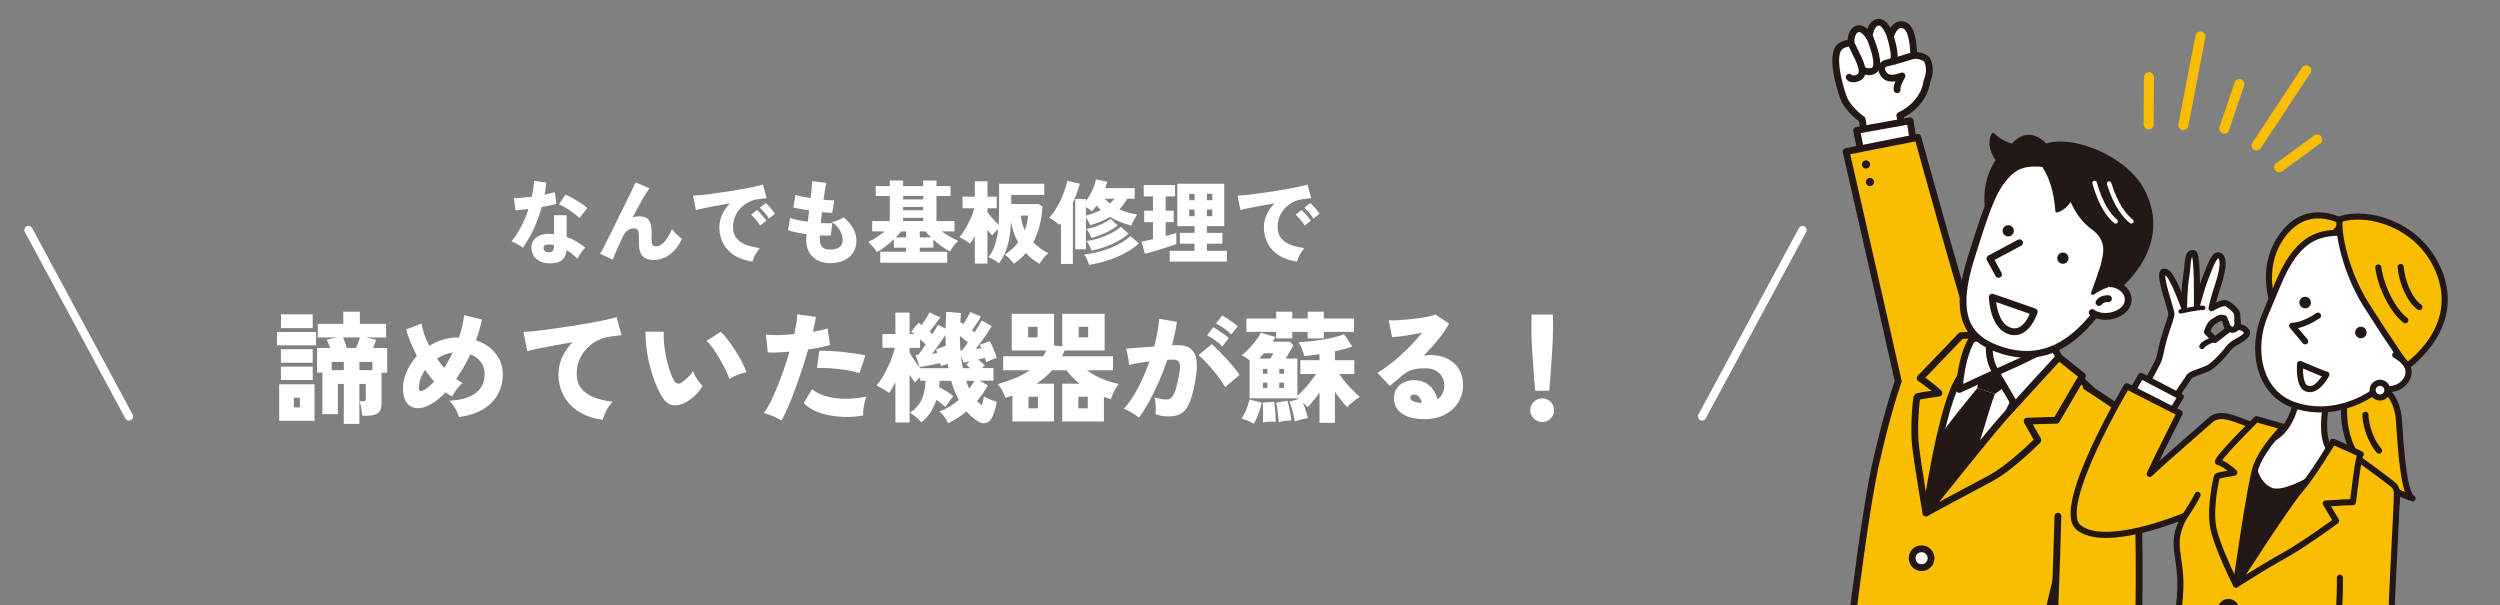
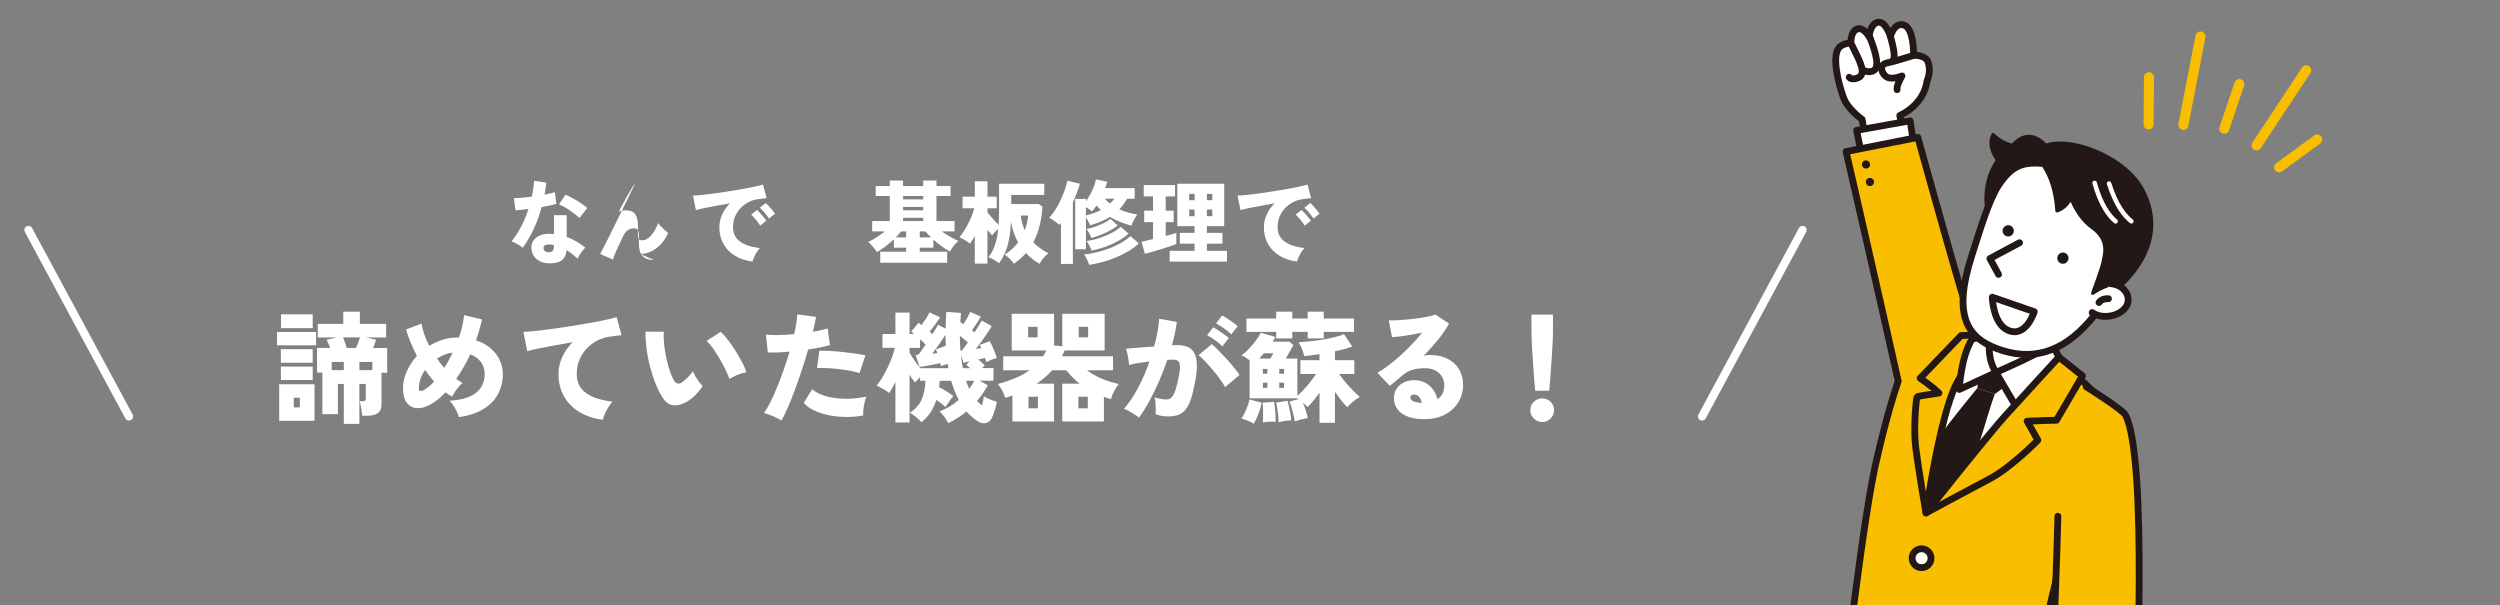
<svg xmlns="http://www.w3.org/2000/svg" id="_レイヤー_3" data-name="レイヤー 3" viewBox="0 0 909 220">
  <rect x="0" y="0" width="909" height="220" fill="#808080" stroke="none" />
  <defs>
    <style> .cls-1, .cls-2 { fill: #231815; } .cls-3, .cls-4, .cls-5, .cls-6, .cls-7 { fill: #fff; } .cls-3, .cls-5, .cls-6, .cls-8, .cls-9, .cls-2, .cls-7, .cls-10, .cls-11, .cls-12, .cls-13, .cls-14 { stroke-linecap: round; stroke-linejoin: round; } .cls-3, .cls-5, .cls-6, .cls-2, .cls-7, .cls-11, .cls-12, .cls-13, .cls-14 { stroke: #231815; } .cls-3, .cls-12, .cls-13 { stroke-width: 2.48px; } .cls-5 { stroke-width: 2.01px; } .cls-6, .cls-11, .cls-14 { stroke-width: 2.22px; } .cls-15, .cls-8, .cls-9, .cls-10, .cls-13, .cls-14 { fill: none; } .cls-8 { stroke-width: 3px; } .cls-8, .cls-9 { stroke: #fff; } .cls-9 { stroke-width: 1.65px; } .cls-2 { stroke-width: 1.24px; } .cls-7 { stroke-width: 1.61px; } .cls-10 { stroke: #f9be00; stroke-width: 3.65px; } .cls-11, .cls-12 { fill: #f9be00; } .cls-16 { clip-path: url(#clippath); } </style>
    <clipPath id="clippath">
-       <rect class="cls-15" x="734.12" y="69.42" width="193.67" height="229.84" transform="translate(71.28 -199.54) rotate(14.3)" />
-     </clipPath>
+       </clipPath>
  </defs>
  <g>
    <path class="cls-4" d="M100.72,125.56v-4.84h14.21v4.84h-14.21ZM101.51,153.01v-13.29h12.85v13.29h-12.85ZM102.13,131.89v-4.93h11.57v4.93h-11.57ZM102.13,138.18v-4.88h11.57v4.88h-11.57ZM102.17,119.31v-5.02h11.53v5.02h-11.53ZM106.83,148.13h2.2v-3.52h-2.2v3.52ZM125.01,154.11v-14.52h-2.16v11h-5.63v-15.14h-1.94v-8.93h4.75c-.18-.5-.37-1.02-.59-1.56-.22-.54-.45-1.02-.68-1.43l3.78-.84h-7v-4.93h9.28v-4.44h6.03v4.44h9.55v4.93h-7.44l3.78.84c-.12.38-.26.84-.44,1.36-.18.53-.38,1.07-.62,1.63h5.1v9.02h-2.07v11.57c0,1.44-.45,2.47-1.34,3.1-.89.63-2.18.95-3.85.95h-1.8c-.06-.7-.18-1.55-.35-2.55-.18-1-.38-1.91-.62-2.73h1.28c.32,0,.56-.07.73-.2.16-.13.24-.43.24-.9v-5.19h-2.33v14.52h-5.68ZM120.61,134.58h4.4v-2.99h-4.4v2.99ZM126.11,126.52h3.34c.23-.5.49-1.11.77-1.85.28-.73.49-1.39.64-1.98h-6.12c.23.56.48,1.2.73,1.94s.46,1.36.64,1.89ZM130.68,134.58h4.71v-2.99h-4.71v2.99Z" />
    <path class="cls-4" d="M166.89,151.69c-.15-.59-.4-1.25-.75-1.98-.35-.73-.76-1.46-1.23-2.18-.47-.72-.95-1.33-1.45-1.83,4.25-.23,7.44-1.18,9.57-2.84,2.13-1.66,3.19-3.95,3.19-6.89,0-1.64-.46-3.09-1.36-4.33-.91-1.25-2.2-2.18-3.87-2.79-.73,1.58-1.53,3.12-2.4,4.62s-1.77,2.93-2.71,4.31c.38.29.77.56,1.17.79.4.24.78.47,1.17.71-.73.53-1.45,1.28-2.16,2.24-.7.97-1.26,1.86-1.67,2.68-.41-.23-.81-.48-1.21-.73-.4-.25-.8-.52-1.21-.81-.82.88-1.67,1.69-2.55,2.42s-1.78,1.35-2.68,1.85c-1.79,1.06-3.46,1.55-5.02,1.47-1.55-.07-2.81-.7-3.76-1.89-.95-1.19-1.43-2.91-1.43-5.17s.46-4.28,1.39-6.34c.92-2.05,2.15-3.92,3.67-5.59-.88-1.7-1.66-3.37-2.33-5.02-.67-1.64-1.22-3.17-1.63-4.58l5.63-2.16c.18,1.17.51,2.46.99,3.85.48,1.39,1.09,2.81,1.83,4.25,1.52-.94,3.15-1.68,4.86-2.22,1.72-.54,3.47-.81,5.26-.81h.66c.5-1.41.91-2.8,1.23-4.18.32-1.38.54-2.7.66-3.96l6.51,1.58c-.53,2.43-1.26,4.96-2.2,7.57,2.08.68,3.85,1.64,5.3,2.88,1.45,1.25,2.56,2.67,3.32,4.27.76,1.6,1.14,3.29,1.14,5.08,0,2.73-.59,5.19-1.78,7.37-1.19,2.19-2.96,4-5.32,5.43s-5.3,2.4-8.82,2.9ZM153.96,141.92c1.2-.62,2.49-1.67,3.87-3.17-.56-.67-1.12-1.36-1.67-2.07-.56-.7-1.09-1.44-1.58-2.2-.7,1-1.26,2.07-1.67,3.21-.41,1.14-.62,2.32-.62,3.52,0,.5.15.81.46.92s.71.04,1.21-.22ZM161.57,133.79c1.08-1.79,2.1-3.65,3.04-5.59-1,.12-1.98.37-2.95.75-.97.38-1.89.87-2.77,1.45.41.59.84,1.17,1.3,1.74s.92,1.12,1.39,1.65Z" />
    <path class="cls-4" d="M219.21,152.62c-3.2-.38-6.01-1.3-8.45-2.75-2.43-1.45-4.33-3.37-5.68-5.74-1.35-2.38-2.02-5.1-2.02-8.18,0-2.05.45-4.07,1.34-6.05.89-1.98,2.16-3.81,3.81-5.48-2.26.38-4.47.77-6.62,1.17-2.16.4-4.09.77-5.81,1.12-1.72.35-3.07.68-4.07.97l-1.41-7c.94-.03,2.29-.13,4.05-.31,1.76-.18,3.75-.42,5.98-.73,2.23-.31,4.53-.64,6.91-1.01s4.68-.75,6.91-1.14c2.23-.4,4.22-.78,5.98-1.17,1.76-.38,3.12-.72,4.09-1.01l1.76,6.56c-.5.03-1.11.1-1.83.2-.72.1-1.52.21-2.4.33-1.5.18-2.96.62-4.4,1.34-1.44.72-2.74,1.67-3.89,2.86-1.16,1.19-2.08,2.57-2.75,4.14-.67,1.57-1.01,3.31-1.01,5.21,0,2.17.56,3.95,1.67,5.32,1.11,1.38,2.65,2.45,4.62,3.21,1.96.76,4.21,1.29,6.73,1.58-.53.56-1.05,1.25-1.56,2.07-.51.82-.95,1.63-1.3,2.44-.35.81-.57,1.49-.66,2.05Z" />
    <path class="cls-4" d="M249.35,146.28c-1.7.91-3.24,1.27-4.62,1.08-1.38-.19-2.57-1-3.56-2.44-.97-1.41-1.86-3.09-2.66-5.06-.81-1.96-1.5-4.06-2.09-6.29-.59-2.23-1.03-4.47-1.32-6.71s-.42-4.33-.4-6.27l6.64.04c-.09,1.35-.04,2.87.13,4.55.18,1.69.45,3.38.81,5.08.37,1.7.8,3.27,1.3,4.71s1.01,2.6,1.54,3.48c.76,1.12,1.67,1.33,2.73.66.67-.44,1.39-1.04,2.16-1.8s1.42-1.54,1.98-2.33c.18.53.46,1.14.86,1.85.4.7.84,1.38,1.32,2.02s.92,1.17,1.3,1.58c-.91,1.35-1.88,2.51-2.9,3.48-1.03.97-2.1,1.76-3.21,2.38ZM265.23,137.79c-.29-.88-.76-1.97-1.39-3.28s-1.36-2.65-2.18-4.05-1.64-2.68-2.46-3.85c-.82-1.17-1.58-2.05-2.29-2.64l5.15-3.34c.79.73,1.66,1.72,2.62,2.97s1.88,2.59,2.79,4.03c.91,1.44,1.72,2.84,2.42,4.2.7,1.36,1.2,2.53,1.5,3.5-1.11.21-2.23.54-3.34,1.01-1.12.47-2.05.95-2.82,1.45Z" />
    <path class="cls-4" d="M284.15,152.88c-.53-.32-1.17-.67-1.94-1.03-.76-.37-1.53-.7-2.31-.99-.78-.29-1.49-.51-2.13-.66.76-1.06,1.55-2.4,2.38-4.05.82-1.64,1.64-3.48,2.46-5.5.82-2.02,1.61-4.13,2.38-6.31.76-2.18,1.47-4.35,2.11-6.49-1.61.15-3.12.25-4.51.31-1.39.06-2.53.04-3.41-.04l-.7-6.47c1.17.15,2.68.21,4.51.18,1.83-.03,3.76-.15,5.79-.35.32-1.44.58-2.76.77-3.98.19-1.22.3-2.28.33-3.19l6.82.92c-.12.76-.28,1.6-.48,2.51s-.43,1.88-.66,2.9c2.14-.35,3.93-.76,5.37-1.23l.84,6.03c-.88.29-2.02.58-3.41.86-1.39.28-2.9.54-4.51.77-.67,2.35-1.42,4.75-2.22,7.19-.81,2.45-1.64,4.83-2.49,7.15-.85,2.32-1.7,4.47-2.55,6.45-.85,1.98-1.66,3.66-2.42,5.04ZM313.85,151.08c-2.38.41-4.69.58-6.93.51s-4.33-.33-6.25-.77-3.61-1.03-5.06-1.78-2.57-1.61-3.37-2.57l3.08-4.97c1.08,1,2.6,1.8,4.55,2.42,1.95.62,4.22.97,6.8,1.06s5.35-.16,8.32-.75c-.24.62-.45,1.34-.64,2.18-.19.84-.33,1.67-.42,2.51s-.12,1.56-.09,2.18ZM312.49,135.68c-.94-.32-2.05-.61-3.34-.86-1.29-.25-2.66-.45-4.09-.62s-2.85-.28-4.22-.35c-1.38-.07-2.64-.08-3.78-.02l.84-6.29c1.08-.03,2.37,0,3.85.07,1.48.07,3.01.2,4.6.37s3.1.37,4.55.57,2.71.43,3.76.66l-2.16,6.47Z" />
    <path class="cls-4" d="M344.79,153.89c-.29-.65-.73-1.37-1.3-2.18-.57-.81-1.21-1.52-1.91-2.13,2.49-.88,4.82-2.27,7-4.18-1.09-2.08-2-4.4-2.73-6.95h-4.18c-.03.38-.06.76-.09,1.14-.03.38-.07.78-.13,1.19.94.47,1.88,1,2.82,1.58.94.59,1.73,1.14,2.38,1.67-.5.56-1.02,1.23-1.56,2.02-.54.79-.98,1.44-1.3,1.94-.94-.85-2.04-1.72-3.3-2.6-.53,1.61-1.24,3.12-2.13,4.51-.89,1.39-2,2.6-3.32,3.63-.53-.59-1.17-1.21-1.94-1.87-.76-.66-1.51-1.18-2.24-1.56,1.99-1.35,3.41-2.96,4.25-4.82.84-1.86,1.3-4.14,1.39-6.84h-1.94v-1.28c-.38.32-.73.66-1.06,1.01-.32.35-.6.66-.84.92-.23-.32-.52-.73-.86-1.21-.34-.48-.7-1.02-1.08-1.61v17.34h-5.15v-14.74c-.38.79-.76,1.53-1.14,2.22-.38.69-.75,1.3-1.1,1.83-.7-.56-1.47-1.07-2.31-1.54-.84-.47-1.59-.87-2.27-1.19.7-.82,1.4-1.81,2.09-2.97.69-1.16,1.33-2.38,1.94-3.65.6-1.28,1.13-2.53,1.58-3.76.46-1.23.79-2.35.99-3.34h-4.49v-5.02h4.71v-7.79h5.15v7.79h1.63c-.21-.18-.4-.34-.57-.48-.18-.15-.34-.28-.48-.4l2.68-3.21,1.1.84c.5-.67,1.03-1.45,1.61-2.33.57-.88.99-1.64,1.25-2.29l3.92,1.8c-.41.65-.99,1.47-1.74,2.49-.75,1.01-1.46,1.93-2.13,2.75.21.15.4.29.57.44.18.15.34.29.48.44.47-.76.89-1.44,1.25-2.05.37-.6.62-1.06.77-1.39l2.73,1.45c.06-1.99.15-4.03.26-6.12l5.37.4c-.03.56-.07,1.14-.13,1.76-.06.62-.1,1.22-.13,1.8l.13-.18,1.01.7c.44-.67.89-1.42,1.36-2.24.47-.82.84-1.55,1.1-2.2l3.87,1.67c-.32.62-.79,1.4-1.41,2.35s-1.22,1.84-1.8,2.66c.15.12.31.24.48.37.18.13.34.26.48.37.59-.94,1.11-1.8,1.58-2.57.47-.78.81-1.36,1.01-1.74l3.61,2.02c-.29.56-.76,1.31-1.39,2.27-.63.95-1.33,1.96-2.11,3.04-.78,1.07-1.53,2.08-2.27,3.01.32-.06.66-.11,1.01-.15s.69-.08,1.01-.11c-.12-.23-.23-.45-.33-.66-.1-.2-.2-.4-.29-.57l3.65-1.32c.29.47.62,1.09.97,1.87.35.78.67,1.55.97,2.33.29.78.5,1.42.62,1.91-.53.12-1.16.32-1.89.62-.73.29-1.39.59-1.98.88-.03-.21-.08-.44-.15-.7-.07-.26-.17-.54-.29-.84-.32.09-.69.18-1.1.26s-.85.19-1.32.31c.41.32.82.68,1.23,1.06s.79.75,1.14,1.1l-1.06.97h4.22v4.58h-5.02l2.99,1.67c-.56,1-1.17,1.98-1.83,2.95-.66.97-1.37,1.89-2.13,2.77.29.29.59.57.88.84.29.26.6.51.92.75.15-.59.29-1.17.42-1.74.13-.57.23-1.09.29-1.56.35.23.81.48,1.39.75.57.26,1.16.51,1.76.73.6.22,1.12.39,1.56.51-.21,1.12-.48,2.24-.84,3.37-.35,1.13-.73,2.06-1.14,2.79-.44.82-1.12,1.34-2.02,1.56-.91.22-1.82.05-2.73-.51-1.61-1-3.05-2.23-4.31-3.7-2.02,1.7-4.24,3.12-6.64,4.27ZM334.62,133.87h10.21l-.26-1.58c-.41.12-.83.25-1.25.4-.43.15-.83.29-1.21.44-.03-.15-.06-.32-.09-.51-.03-.19-.07-.39-.13-.59-.76.18-1.67.37-2.71.57s-2.02.38-2.93.53-1.54.25-1.89.31l-1.45-4.4h.44c.15,0,.32-.01.53-.04.29-.32.67-.82,1.14-1.5.47-.67.98-1.42,1.54-2.24-.26-.29-.57-.6-.92-.92-.35-.32-.72-.64-1.1-.97v3.12h-3.83v1.72c.41.73.97,1.63,1.69,2.68.72,1.06,1.46,2.05,2.22,2.99ZM338.93,128.59c.32-.03.65-.06.97-.09.32-.03.63-.06.92-.09-.09-.26-.18-.51-.26-.75-.09-.23-.18-.44-.26-.62l3.61-1.36c-.09-1.29-.13-2.6-.13-3.92-.65,1-1.41,2.13-2.29,3.39-.88,1.26-1.73,2.41-2.55,3.43ZM349.23,127.49h.53c.23-.29.54-.7.92-1.23s.79-1.11,1.23-1.76c-.41-.35-.87-.74-1.39-1.17-.51-.42-1.02-.83-1.52-1.21,0,.91.02,1.81.07,2.71.04.9.09,1.78.15,2.66ZM350.11,133.87h2.64c-.5-.5-.97-.92-1.41-1.28l1.19-1.19c-.47.12-.9.21-1.3.29-.4.07-.7.14-.9.2l-.97-2.95c.09.82.19,1.65.31,2.49s.26,1.65.44,2.44ZM352.4,141.35c.35-.47.69-.95,1.01-1.43.32-.48.62-.98.88-1.47h-3.04c.18.5.36.99.55,1.47.19.48.39.96.59,1.43Z" />
    <path class="cls-4" d="M368.11,153.23v-9.42c-.41.15-.83.29-1.25.42-.42.13-.86.27-1.3.42-.26-.76-.64-1.62-1.12-2.57-.48-.95-1.02-1.77-1.61-2.44,2.4-.67,4.56-1.42,6.47-2.22,1.91-.81,3.59-1.74,5.06-2.79h-9.59v-5.1h14.48c.23-.32.45-.66.64-1.01.19-.35.36-.72.51-1.1h-12.54v-13.33h15.4v11.53l2.99.31v-11.84h15.4v13.33h-14.56c-.15.38-.3.75-.46,1.1-.16.35-.33.69-.51,1.01h18.57v5.1h-9.46c1.76,1.29,3.63,2.34,5.61,3.15,1.98.81,3.97,1.42,5.96,1.83-.59.7-1.16,1.59-1.72,2.66-.56,1.07-.94,2.03-1.14,2.88-.41-.15-.84-.29-1.28-.42-.44-.13-.87-.27-1.28-.42v8.93h-15.14v-13.73h6.34c-1.85-1.44-3.46-3.07-4.84-4.88h-5.15c-1.7,1.88-3.61,3.5-5.72,4.88h6.38v13.73h-15.14ZM373.83,122.65h3.43v-3.83h-3.43v3.83ZM373.96,148.48h3.43v-4.22h-3.43v4.22ZM392.09,148.48h3.43v-4.22h-3.43v4.22ZM392.22,122.65h3.43v-3.83h-3.43v3.83Z" />
    <path class="cls-4" d="M414.13,151.91c-.35-.35-.87-.75-1.54-1.19s-1.37-.86-2.09-1.25c-.72-.4-1.34-.67-1.87-.81,1.82-1.99,3.53-4.52,5.15-7.59,1.61-3.06,3.01-6.28,4.18-9.66-1.41.18-2.76.37-4.07.59-1.31.22-2.41.46-3.32.73-.03-.5-.11-1.14-.24-1.91s-.28-1.54-.44-2.29-.33-1.33-.51-1.74c.64-.06,1.51-.13,2.6-.22s2.29-.18,3.63-.29c1.33-.1,2.68-.2,4.03-.29.5-1.79.9-3.53,1.21-5.24.31-1.7.52-3.31.64-4.84l6.42,1.14c-.35,2.64-.95,5.47-1.8,8.49.47-.03.89-.04,1.25-.04h.99c1.23,0,2.34.19,3.32.57.98.38,1.77,1.04,2.38,1.98.6.94.97,2.24,1.1,3.89.13,1.66-.04,3.76-.51,6.31-.47,2.67-.98,4.86-1.54,6.58s-1.21,3.05-1.96,4c-.75.95-1.64,1.62-2.66,2-1.03.38-2.24.57-3.65.57-1.76,0-3.3-.26-4.62-.79.03-.56.04-1.21.02-1.96s-.05-1.5-.11-2.24c-.06-.75-.16-1.39-.31-1.91.67.21,1.42.38,2.24.53s1.53.22,2.11.22c.44,0,.84-.09,1.21-.26.37-.18.73-.53,1.08-1.06.35-.53.7-1.33,1.06-2.42.35-1.08.7-2.55,1.06-4.4.38-1.85.53-3.22.46-4.11-.07-.89-.32-1.49-.73-1.78-.41-.29-.95-.44-1.63-.44h-1.01c-.38,0-.79.01-1.23.04-.91,2.73-1.94,5.41-3.1,8.03-1.16,2.63-2.35,5.06-3.59,7.3-1.23,2.24-2.44,4.16-3.61,5.74ZM445.46,140.74c-.44-.79-1.06-1.75-1.87-2.88-.81-1.13-1.7-2.27-2.68-3.43-.98-1.16-1.93-2.21-2.84-3.17-.91-.95-1.67-1.67-2.29-2.13l4.84-4c.62.53,1.39,1.26,2.33,2.2.94.94,1.91,1.95,2.9,3.04,1,1.09,1.93,2.16,2.79,3.21.86,1.06,1.55,1.98,2.05,2.77l-5.24,4.4ZM444.45,125.95c-.73-.76-1.63-1.52-2.68-2.27-1.06-.75-2.01-1.34-2.86-1.78l2.2-2.9c.47.24,1.07.59,1.8,1.08.73.48,1.46.98,2.18,1.5.72.51,1.28.96,1.69,1.34l-2.33,3.04ZM447.7,121.6c-.73-.76-1.63-1.51-2.68-2.24-1.06-.73-2.01-1.32-2.86-1.76l2.2-2.9c.47.24,1.07.59,1.8,1.06.73.47,1.46.97,2.18,1.5.72.53,1.28.98,1.69,1.36l-2.33,2.99Z" />
    <path class="cls-4" d="M479.78,153.72v-11c-.68,1-1.39,1.95-2.13,2.86-.75.91-1.49,1.73-2.22,2.46-.24-.26-.51-.54-.81-.84-.31-.29-.62-.59-.95-.88.41.91.78,1.89,1.12,2.95.34,1.06.58,1.96.73,2.73-.59.12-1.35.28-2.29.48s-1.75.47-2.42.79c-.12-.67-.28-1.46-.48-2.35-.21-.89-.44-1.78-.7-2.66-.26-.88-.53-1.63-.79-2.24l3.3-.92c-.06-.06-.12-.11-.2-.15s-.14-.08-.2-.11h-17.38v-13.82c-1.03-.82-2.01-1.44-2.95-1.85.85-.56,1.74-1.33,2.66-2.31.92-.98,1.78-2,2.57-3.06.79-1.06,1.39-2,1.8-2.82l5.32,1.54c-.15.26-.31.54-.48.84-.18.29-.35.59-.53.88h6.16l1.36,1.28c-.35.65-.8,1.43-1.34,2.35-.54.92-1.02,1.75-1.43,2.49h4.22v13.55c1.12-.94,2.29-2.13,3.52-3.59s2.33-2.9,3.3-4.33h-5.72v-5.02h6.95v-2.2c-1,.15-1.97.29-2.93.42s-1.83.23-2.62.29c-.21-.82-.48-1.7-.84-2.64-.35-.94-.76-1.73-1.23-2.38,1.08-.06,2.38-.17,3.89-.33s3.07-.37,4.69-.62,3.12-.55,4.53-.9c1.41-.35,2.55-.72,3.43-1.1l2.99,4.49c-1.7.65-3.8,1.22-6.29,1.72v3.26h7.04v5.02h-5.54c.73,1.03,1.54,2.06,2.42,3.1s1.77,2.02,2.68,2.93,1.73,1.67,2.46,2.29c-.73.41-1.54.97-2.42,1.67s-1.6,1.39-2.16,2.07c-.7-.67-1.44-1.5-2.2-2.49-.76-.98-1.53-2.02-2.29-3.1v11.26h-5.63ZM455.89,154.07c-.65-.41-1.37-.78-2.18-1.1-.81-.32-1.58-.59-2.31-.79.41-.59.81-1.28,1.19-2.07.38-.79.73-1.62,1.03-2.49s.54-1.65.68-2.35l4.44,1.14c-.15.82-.37,1.7-.68,2.64-.31.94-.65,1.85-1.03,2.73-.38.88-.76,1.64-1.14,2.29ZM464.03,123.05v-2.38h-10.82v-4.84h10.82v-2.51h5.85v2.51h5.59v-2.51h5.85v2.51h11v4.84h-11v2.38h-5.85v-2.38h-5.59v2.38h-5.85ZM457.91,130.35h4c.23-.35.45-.7.64-1.06.19-.35.33-.63.42-.84h-3.39c-.29.32-.58.64-.86.95-.28.31-.55.62-.81.95ZM459.19,153.63c.03-.62.05-1.37.07-2.27s0-1.8-.02-2.71c-.03-.91-.09-1.66-.18-2.24l4.18-.31c.12.65.23,1.42.33,2.33.1.91.18,1.8.22,2.68.04.88.05,1.63.02,2.24-.67-.06-1.45-.07-2.33-.02-.88.04-1.64.14-2.29.29ZM459.19,135.9h1.63v-1.76h-1.63v1.76ZM459.19,141.04h1.63v-1.89h-1.63v1.89ZM464.95,153.54c-.03-.68-.09-1.45-.18-2.33-.09-.88-.2-1.75-.33-2.62s-.29-1.59-.46-2.18l4.14-.7c.21.64.4,1.41.59,2.29.19.88.36,1.75.51,2.62.15.87.23,1.61.26,2.22-.68.03-1.45.1-2.33.22s-1.61.28-2.2.48ZM465.13,135.9h1.76v-1.76h-1.76v1.76ZM465.13,141.04h1.76v-1.89h-1.76v1.89Z" />
    <path class="cls-4" d="M517.93,152.4c-2.52,0-4.61-.34-6.25-1.01-1.64-.68-2.86-1.58-3.65-2.73-.79-1.14-1.19-2.42-1.19-3.83s.33-2.56.99-3.54,1.54-1.74,2.64-2.27c1.1-.53,2.29-.79,3.59-.79,1.64,0,3.04.32,4.2.95s2.1,1.47,2.84,2.53c.73,1.06,1.26,2.21,1.58,3.48,1.64-1.14,2.46-2.87,2.46-5.19,0-1.11-.28-2.13-.84-3.06-.56-.92-1.35-1.67-2.38-2.22-1.03-.56-2.23-.84-3.61-.84-1.97,0-3.61.21-4.93.64-1.32.42-2.49,1.09-3.52,2-.56.47-1.26,1.06-2.11,1.78-.85.72-1.66,1.39-2.42,2l-4.49-4.75c1.23-.7,2.56-1.59,3.98-2.66s2.87-2.27,4.33-3.59c1.47-1.32,2.88-2.69,4.22-4.11,1.35-1.42,2.58-2.84,3.7-4.25-1.32.26-2.66.52-4.03.77s-2.65.45-3.85.59-2.21.25-3.04.31l-1.19-6.16c.76.06,1.75.06,2.95,0,1.2-.06,2.5-.15,3.89-.29,1.39-.13,2.76-.29,4.11-.48,1.35-.19,2.55-.4,3.61-.62,1.06-.22,1.85-.45,2.38-.68l4.97,3.26c-1,1.88-2.32,3.83-3.96,5.85-1.64,2.02-3.42,3.99-5.32,5.9.32-.12.68-.2,1.08-.24.4-.04.8-.07,1.21-.07,2.49,0,4.64.46,6.45,1.36,1.8.91,3.2,2.19,4.18,3.83.98,1.64,1.47,3.55,1.47,5.72,0,2.29-.57,4.37-1.72,6.25-1.14,1.88-2.76,3.37-4.86,4.49-2.1,1.11-4.6,1.67-7.5,1.67ZM516.47,146.46h.53c-.21-.88-.54-1.6-1.01-2.16-.47-.56-1.12-.84-1.94-.84-.29,0-.57.08-.84.24-.26.16-.4.45-.4.86,0,.47.27.87.81,1.21.54.34,1.49.57,2.84.68Z" />
    <path class="cls-4" d="M560.74,153.45c-1.17,0-2.19-.43-3.04-1.28-.85-.85-1.28-1.86-1.28-3.04s.42-2.21,1.28-3.04,1.86-1.23,3.04-1.23,2.22.41,3.06,1.23,1.25,1.83,1.25,3.04-.42,2.18-1.25,3.04c-.84.85-1.86,1.28-3.06,1.28ZM558.19,142.06c-.12-1.17-.24-2.54-.35-4.09s-.23-3.17-.35-4.86c-.12-1.69-.23-3.33-.33-4.93-.1-1.6-.18-3.04-.24-4.33s-.09-2.3-.09-3.04v-6.42h7.83v6.42c0,.73-.03,1.75-.09,3.04-.06,1.29-.14,2.74-.24,4.33-.1,1.6-.21,3.24-.33,4.93-.12,1.69-.24,3.31-.35,4.86-.12,1.55-.24,2.92-.35,4.09h-5.1Z" />
  </g>
  <g>
    <line class="cls-8" x1="655.41" y1="83.64" x2="618.88" y2="151.41" />
    <line class="cls-8" x1="10.36" y1="83.64" x2="46.89" y2="151.41" />
  </g>
  <g>
    <path class="cls-4" d="M190.11,90.08c-.46-.37-1.09-.79-1.88-1.24s-1.54-.82-2.24-1.11c1.32-1.58,2.5-3.39,3.55-5.43s1.92-4.14,2.62-6.32c-1.01.13-1.92.24-2.74.31-.81.08-1.47.14-1.98.18l-.59-4.45c.73.02,1.67-.02,2.82-.12,1.16-.1,2.38-.22,3.68-.38.22-1.01.4-2,.54-2.97.14-.97.24-1.9.28-2.8l4.49.63c-.09.75-.19,1.49-.3,2.23-.11.74-.23,1.46-.36,2.16.7-.13,1.37-.27,2-.43.63-.15,1.2-.31,1.73-.46l.59,4.22c-.68.22-1.49.43-2.43.63-.93.2-1.92.39-2.95.56-.75,2.79-1.7,5.43-2.85,7.9-1.16,2.48-2.48,4.77-3.98,6.88ZM199.15,95.73c-1.21-.09-2.27-.39-3.17-.91-.9-.52-1.59-1.2-2.06-2.06-.47-.86-.71-1.82-.71-2.87.02-.97.31-1.83.87-2.59.56-.76,1.36-1.34,2.39-1.75,1.03-.41,2.25-.58,3.66-.51.44,0,.87.03,1.29.1v-6.9h4.62v7.89c1.23.44,2.4.99,3.51,1.65,1.11.66,2.21,1.42,3.28,2.28-.33.29-.68.66-1.04,1.12-.36.46-.7.95-1.02,1.45-.32.51-.58.97-.78,1.39-.62-.57-1.26-1.12-1.93-1.65-.67-.53-1.36-1-2.06-1.42-.18,1.8-.83,3.09-1.96,3.84s-2.77,1.07-4.9.94ZM199.51,91.73c.7,0,1.2-.18,1.49-.54.29-.36.43-1.04.43-2.03v-.07c-.29-.04-.57-.09-.84-.13s-.56-.07-.84-.07c-.64-.04-1.15.04-1.53.25s-.59.53-.61.97c-.02.46.14.85.48,1.15.34.31.82.46,1.44.46ZM210.7,79.26c-.35-.35-.84-.77-1.47-1.25-.63-.48-1.3-.97-2.01-1.47s-1.42-.94-2.13-1.34c-.71-.4-1.32-.68-1.85-.86l2.34-3.56c.57.22,1.23.52,1.96.91s1.49.81,2.24,1.27,1.47.92,2.13,1.39,1.2.89,1.62,1.29l-2.84,3.63Z" />
-     <path class="cls-4" d="M237.79,94.54c-1.1,0-2.06-.18-2.89-.53-.83-.35-1.46-.97-1.91-1.86-.45-.89-.68-2.14-.68-3.75v-2.34c0-1.21-.14-2.02-.41-2.43-.28-.41-.76-.61-1.47-.61-.81,0-1.56.25-2.24.76-.68.51-1.28,1.3-1.78,2.38-.86,1.8-1.61,3.44-2.26,4.9-.65,1.46-1.08,2.57-1.3,3.32l-4.65-2.05c.22-.35.59-1.03,1.11-2.05s1.13-2.23,1.85-3.66c.71-1.43,1.48-2.96,2.29-4.6.81-1.64,1.63-3.29,2.44-4.95.81-1.66,1.58-3.22,2.29-4.69.71-1.46,1.33-2.73,1.85-3.81.52-1.08.88-1.84,1.11-2.28l4.98,2.18c-.42.57-.96,1.4-1.62,2.47-.66,1.08-1.38,2.32-2.14,3.73-.77,1.41-1.56,2.88-2.38,4.42.77-.29,1.57-.43,2.41-.43,1.69,0,2.88.46,3.55,1.39s1.01,2.43,1.01,4.52c0,.26,0,.62-.02,1.07-.01.45-.02.82-.02,1.11,0,1.19.11,1.95.33,2.29.22.34.69.51,1.42.51.64,0,1.3-.26,2-.79.69-.53,1.36-1.26,2-2.21.64-.95,1.18-2.03,1.62-3.27.29.4.65.82,1.09,1.29.44.46.89.9,1.35,1.3.46.41.86.74,1.19,1.01-.77,1.74-1.71,3.17-2.82,4.29-1.11,1.12-2.29,1.96-3.55,2.52s-2.5.84-3.73.84Z" />
+     <path class="cls-4" d="M237.79,94.54c-1.1,0-2.06-.18-2.89-.53-.83-.35-1.46-.97-1.91-1.86-.45-.89-.68-2.14-.68-3.75v-2.34c0-1.21-.14-2.02-.41-2.43-.28-.41-.76-.61-1.47-.61-.81,0-1.56.25-2.24.76-.68.51-1.28,1.3-1.78,2.38-.86,1.8-1.61,3.44-2.26,4.9-.65,1.46-1.08,2.57-1.3,3.32l-4.65-2.05c.22-.35.59-1.03,1.11-2.05s1.13-2.23,1.85-3.66c.71-1.43,1.48-2.96,2.29-4.6.81-1.64,1.63-3.29,2.44-4.95.81-1.66,1.58-3.22,2.29-4.69.71-1.46,1.33-2.73,1.85-3.81.52-1.08.88-1.84,1.11-2.28c-.42.57-.96,1.4-1.62,2.47-.66,1.08-1.38,2.32-2.14,3.73-.77,1.41-1.56,2.88-2.38,4.42.77-.29,1.57-.43,2.41-.43,1.69,0,2.88.46,3.55,1.39s1.01,2.43,1.01,4.52c0,.26,0,.62-.02,1.07-.01.45-.02.82-.02,1.11,0,1.19.11,1.95.33,2.29.22.34.69.51,1.42.51.64,0,1.3-.26,2-.79.69-.53,1.36-1.26,2-2.21.64-.95,1.18-2.03,1.62-3.27.29.4.65.82,1.09,1.29.44.46.89.9,1.35,1.3.46.41.86.74,1.19,1.01-.77,1.74-1.71,3.17-2.82,4.29-1.11,1.12-2.29,1.96-3.55,2.52s-2.5.84-3.73.84Z" />
    <path class="cls-4" d="M273.63,95.1c-2.4-.29-4.5-.97-6.32-2.06-1.82-1.09-3.23-2.52-4.24-4.31-1.01-1.78-1.52-3.83-1.52-6.14,0-1.54.33-3.05,1.01-4.54.67-1.49,1.62-2.85,2.85-4.11-1.69.29-3.35.58-4.97.88s-3.07.58-4.36.84c-1.29.26-2.3.51-3.05.73l-1.06-5.25c.7-.02,1.71-.1,3.02-.23,1.31-.13,2.8-.31,4.47-.54s3.4-.48,5.2-.76,3.53-.56,5.2-.86,3.17-.59,4.49-.87,2.34-.54,3.07-.76l1.32,4.92c-.37.02-.83.07-1.37.15s-1.14.16-1.8.25c-1.12.13-2.22.47-3.3,1.01s-2.05,1.25-2.92,2.14c-.87.89-1.56,1.93-2.06,3.1-.51,1.18-.76,2.48-.76,3.91,0,1.63.42,2.96,1.25,3.99.83,1.03,1.99,1.84,3.46,2.41,1.47.57,3.16.97,5.05,1.19-.4.42-.79.94-1.17,1.55-.38.62-.71,1.23-.97,1.83-.26.6-.44,1.12-.53,1.53ZM276.4,82.03c-.42-.7-.94-1.42-1.57-2.15s-1.19-1.33-1.7-1.82l2.11-1.72c.31.26.68.64,1.12,1.12.44.48.87.98,1.29,1.49s.75.94.99,1.29l-2.24,1.78ZM279.57,79.46c-.42-.68-.95-1.39-1.58-2.13-.64-.74-1.21-1.34-1.72-1.8l2.15-1.72c.31.26.68.64,1.12,1.12.44.48.87.98,1.29,1.49s.74.94.96,1.29l-2.21,1.75Z" />
-     <path class="cls-4" d="M301.95,95.69c-1.69,0-3.21-.32-4.54-.97-1.33-.65-2.38-1.61-3.13-2.87-.76-1.27-1.14-2.81-1.14-4.64,0-.24.02-.54.05-.89.03-.35.06-.75.08-1.19-1.36-.18-2.65-.39-3.84-.64s-2.16-.52-2.89-.81l.76-4.49c.64.29,1.53.55,2.67.79,1.14.24,2.39.45,3.73.63.09-.66.17-1.34.25-2.03.08-.69.16-1.38.25-2.06-1.19-.18-2.3-.36-3.33-.56s-1.84-.37-2.41-.53l.79-4.55c.57.2,1.34.4,2.31.59.97.2,2.02.38,3.17.56.18-1.41.32-2.67.43-3.78.11-1.11.18-1.92.2-2.42l5.08.69c-.13.53-.29,1.33-.46,2.41-.18,1.08-.36,2.31-.56,3.7.79.07,1.52.12,2.19.17s1.25.07,1.73.07l-.73,4.52c-.42,0-.96-.02-1.62-.07-.66-.04-1.38-.11-2.14-.2-.09.68-.17,1.36-.23,2.03-.07.67-.12,1.33-.17,1.96.84.04,1.61.07,2.33.08.71.01,1.34,0,1.86-.05l-.59,4.49c-.55.02-1.16.03-1.83.03s-1.37-.02-2.1-.07c-.02.24-.03.48-.03.71v.68c0,1.28.3,2.22.89,2.84.59.62,1.58.92,2.97.92s2.45-.29,3.25-.86c.8-.57,1.2-1.46,1.2-2.67,0-.66-.14-1.38-.41-2.16-.28-.78-.71-1.55-1.3-2.31s-1.35-1.44-2.28-2.03c.53-.07,1.07-.19,1.63-.38.56-.19,1.08-.4,1.57-.64.48-.24.86-.46,1.12-.66,1.5,1.21,2.65,2.55,3.46,4.01.81,1.46,1.22,2.93,1.22,4.41,0,1.74-.42,3.22-1.25,4.46-.84,1.23-1.96,2.17-3.38,2.82-1.42.65-3.03.97-4.83.97Z" />
    <path class="cls-4" d="M320.06,95.53v-3.99h9.41v-1.49h-4.46v-3.07c-.99.95-2.04,1.84-3.13,2.67-1.1.84-2.12,1.51-3.07,2.01-.35-.62-.81-1.25-1.37-1.9-.56-.65-1.14-1.25-1.73-1.8.9-.42,1.9-.97,2.99-1.67,1.09-.69,2.09-1.41,3.02-2.16h-4.59v-3.76h6.4v-9.11h-5.12v-3.6h5.12v-2.01h4.82v2.01h7.33v-2.01h4.82v2.01h5.12v3.6h-5.12v9.11h6.57v3.76h-4.69c.97.68,2,1.34,3.1,1.96,1.1.63,2.1,1.13,3,1.5-.66.53-1.25,1.14-1.77,1.85s-.95,1.38-1.3,2.01c-.9-.46-1.89-1.08-2.97-1.86s-2.1-1.61-3.07-2.49v2.94h-4.95v1.49h9.97v3.99h-24.32ZM325.71,86.32h3.76v-2.18h-1.82c-.29.35-.59.71-.91,1.07-.32.36-.67.73-1.04,1.11ZM328.35,72.49h7.33v-1.22h-7.33v1.22ZM328.35,76.45h7.33v-1.22h-7.33v1.22ZM328.35,80.38h7.33v-1.19h-7.33v1.19ZM334.42,86.32h4.09c-.38-.37-.73-.74-1.07-1.11-.34-.36-.67-.72-.97-1.07h-2.05v2.18Z" />
    <path class="cls-4" d="M378.01,95.92c-.95-.53-1.84-1.12-2.67-1.78-.84-.66-1.61-1.37-2.31-2.14-.62.73-1.29,1.41-2.03,2.06-.74.65-1.52,1.26-2.36,1.83-.4-.59-.91-1.2-1.55-1.83-.64-.63-1.24-1.13-1.82-1.5.97-.57,1.87-1.23,2.69-1.98.83-.75,1.57-1.56,2.23-2.44-1.23-2.18-2.1-4.67-2.61-7.49-.09,2.22-.29,4.21-.61,5.97-.32,1.76-.78,3.38-1.37,4.85-.59,1.47-1.38,2.89-2.34,4.26-.51-.4-1.12-.81-1.85-1.24-.73-.43-1.39-.76-1.98-1.01,1.01-1.25,1.8-2.74,2.36-4.46.56-1.72.95-3.65,1.17-5.81-.42.37-.82.77-1.21,1.19-.38.42-.72.81-1.01,1.19-.22-.24-.48-.54-.79-.89-.31-.35-.62-.74-.92-1.16v12.31h-4.59v-10.03c-.29.53-.58,1.03-.87,1.5-.3.47-.59.9-.88,1.27-.48-.4-1.09-.81-1.81-1.25-.73-.44-1.4-.8-2.01-1.09.75-.88,1.48-1.94,2.2-3.17.71-1.23,1.36-2.5,1.93-3.79s.99-2.49,1.25-3.56h-4.26v-4.22h4.46v-5.61h4.59v5.61h3.37v4.22h-3.37v1.45c.51.7,1.14,1.49,1.9,2.34.76.86,1.48,1.6,2.16,2.21.07-.86.11-1.75.13-2.69.02-.93.03-1.9.03-2.89v-9.34h16.43v4.06h-12.01v3.33h10l1.35.92c-.13,2.4-.47,4.69-1.01,6.86-.54,2.18-1.31,4.21-2.33,6.1,1.5,1.56,3.33,2.9,5.51,4.03-.64.44-1.25,1.03-1.85,1.78-.59.75-1.05,1.42-1.35,2.01ZM372.63,83.71c.31-.86.57-1.73.78-2.62.21-.89.35-1.8.41-2.72h-2.67c.2,1.91.69,3.7,1.49,5.35Z" />
    <path class="cls-4" d="M385.77,95.96v-14.88c-.09.11-.17.22-.25.33-.08.11-.17.22-.28.33-.53-.44-1.12-.89-1.78-1.35s-1.31-.87-1.95-1.22c.86-.92,1.65-1.97,2.38-3.15.73-1.18,1.37-2.39,1.93-3.63.56-1.24,1.03-2.45,1.42-3.61.38-1.17.68-2.19.87-3.07l4.52,1.09c-.31,1.12-.68,2.27-1.12,3.43-.44,1.17-.91,2.32-1.42,3.46v22.28h-4.32ZM390.95,90.64v-18.31h3.89v.82c.59-.79,1.14-1.67,1.65-2.62.51-.96.93-1.9,1.29-2.84.35-.93.58-1.75.69-2.46l4.12.83c-.09.35-.19.73-.31,1.12-.12.4-.26.8-.41,1.22h10.69v3.86h-2.74c-.42.73-.86,1.41-1.32,2.05-.46.64-.97,1.23-1.52,1.78,1.03.48,2.11.89,3.23,1.2,1.12.32,2.22.54,3.3.68-.37.53-.76,1.17-1.17,1.91-.41.75-.73,1.46-.97,2.15-1.41-.37-2.77-.82-4.08-1.34-1.31-.52-2.55-1.13-3.71-1.83-1.06.66-2.18,1.24-3.38,1.73-1.2.49-2.48.93-3.84,1.3-.2-.46-.43-.95-.69-1.47-.26-.52-.54-.98-.83-1.4v11.62h-3.89ZM396,96.32c-.18-.59-.43-1.25-.76-1.98-.33-.73-.68-1.33-1.06-1.82,1.61-.15,3.22-.43,4.83-.84,1.62-.41,3.18-.91,4.69-1.5s2.89-1.26,4.14-2,2.31-1.51,3.17-2.33l3.07,2.64c-1.01.97-2.21,1.88-3.6,2.72-1.39.85-2.89,1.61-4.5,2.29s-3.28,1.26-4.98,1.73-3.37.83-5,1.07ZM394.84,78.37c2.11-.53,3.92-1.2,5.41-2.01-.53-.51-1.04-1.06-1.55-1.65-.26.4-.54.78-.83,1.14-.29.36-.58.71-.89,1.04-.26-.26-.59-.54-.99-.84-.4-.3-.78-.55-1.16-.78v3.1ZM396.85,86.55c-.2-.53-.46-1.11-.79-1.73s-.68-1.15-1.06-1.57c.95-.15,1.97-.42,3.07-.79,1.1-.37,2.16-.81,3.17-1.3,1.01-.5,1.85-1.02,2.51-1.57l2.67,2.38c-.77.64-1.68,1.24-2.74,1.81-1.06.57-2.17,1.09-3.35,1.57-1.18.47-2.34.87-3.48,1.2ZM396.92,91.14c-.2-.55-.47-1.16-.81-1.83-.34-.67-.7-1.23-1.07-1.67,1.54-.2,3.09-.55,4.65-1.06,1.56-.51,3.03-1.11,4.39-1.82,1.36-.7,2.5-1.46,3.4-2.28l2.87,2.47c-1.03.97-2.29,1.86-3.76,2.67-1.47.81-3.04,1.52-4.7,2.11-1.66.59-3.32,1.06-4.97,1.39ZM403.55,74.01c.31-.29.6-.57.88-.86.27-.29.53-.58.78-.89h-3.53c.59.66,1.22,1.24,1.88,1.75Z" />
    <path class="cls-4" d="M416.29,92.26l-1.25-4.39c.53-.11,1.15-.24,1.88-.4.73-.15,1.5-.33,2.31-.53v-6.17h-3.2v-4.16h3.2v-5.21h-3.37v-4.12h11.39v4.12h-3.4v5.21h2.9v4.16h-2.9v5.02c.79-.2,1.52-.39,2.19-.58.67-.19,1.23-.36,1.67-.51v4.06c-.62.22-1.42.5-2.41.83s-2.04.67-3.15,1.01c-1.11.34-2.18.66-3.22.96-1.03.3-1.91.53-2.64.71ZM425.3,95.13v-3.93h9.04v-2.61h-5.35v-3.93h5.35v-2.44h-6.27v-15.41h17.06v15.41h-6.3v2.44h5.64v3.93h-5.64v2.61h7.29v3.93h-20.82ZM432.4,72.79h1.95v-2.31h-1.95v2.31ZM432.4,78.6h1.95v-2.41h-1.95v2.41ZM438.83,72.79h1.95v-2.31h-1.95v2.31ZM438.83,78.6h1.95v-2.41h-1.95v2.41Z" />
    <path class="cls-4" d="M471.63,95.1c-2.4-.29-4.5-.97-6.32-2.06-1.82-1.09-3.23-2.52-4.24-4.31-1.01-1.78-1.52-3.83-1.52-6.14,0-1.54.33-3.05,1.01-4.54.67-1.49,1.62-2.85,2.85-4.11-1.69.29-3.35.58-4.97.88s-3.07.58-4.36.84c-1.29.26-2.31.51-3.05.73l-1.06-5.25c.7-.02,1.71-.1,3.02-.23,1.31-.13,2.8-.31,4.47-.54s3.4-.48,5.2-.76,3.53-.56,5.2-.86c1.67-.3,3.17-.59,4.49-.87,1.32-.29,2.34-.54,3.07-.76l1.32,4.92c-.38.02-.83.07-1.37.15s-1.14.16-1.8.25c-1.12.13-2.22.47-3.3,1.01s-2.05,1.25-2.92,2.14c-.87.89-1.56,1.93-2.06,3.1-.51,1.18-.76,2.48-.76,3.91,0,1.63.42,2.96,1.25,3.99.84,1.03,1.99,1.84,3.46,2.41,1.47.57,3.16.97,5.05,1.19-.4.42-.79.94-1.17,1.55-.38.62-.71,1.23-.97,1.83-.26.6-.44,1.12-.53,1.53ZM474.4,82.03c-.42-.7-.94-1.42-1.57-2.15s-1.19-1.33-1.7-1.82l2.11-1.72c.31.26.68.64,1.12,1.12.44.48.87.98,1.29,1.49.42.51.75.94.99,1.29l-2.24,1.78ZM477.57,79.46c-.42-.68-.95-1.39-1.58-2.13-.64-.74-1.21-1.34-1.72-1.8l2.15-1.72c.31.26.68.64,1.12,1.12.44.48.87.98,1.29,1.49.42.51.74.94.96,1.29l-2.21,1.75Z" />
  </g>
  <line class="cls-10" x1="800.08" y1="13.27" x2="793.87" y2="45.43" />
  <line class="cls-10" x1="781.35" y1="28.08" x2="781.24" y2="45.23" />
  <line class="cls-10" x1="814.23" y1="30.56" x2="808.74" y2="46.81" />
  <line class="cls-10" x1="838.56" y1="25.55" x2="820.5" y2="52.87" />
  <line class="cls-10" x1="842.54" y1="50.71" x2="828.7" y2="60.83" />
  <g>
    <g>
      <path class="cls-3" d="M700.94,22.4c-.6-2.16-4.75-2.39-5.14-2.34,0-1.67-.15-9.64-3.4-10.89-3.64-1.39-5.05,4.09-5.05,4.09,0,0-1.78-5.96-4.78-5.11-2.63.75-2.96,5.21-2.96,5.21,0,0-2.14-3.87-4.53-2.73-2.38,1.14-2.05,5.05-2.05,5.05,0,0-2.16-.17-3.93,1.23-3.57,2.81-.41,14.2,1.18,18.55s6.79,7.95,6.79,7.95l1.65,10.1,14.12-1.85-2.08-9.66s8.72-3.62,9.91-12.62c0,0,1.7-3.52.28-7Z" />
      <path class="cls-3" d="M687.34,13.27s2.36,7.54.94,8.65" />
      <path class="cls-3" d="M679.88,13.52c1.29,3.42,3.71,9.87,1.82,11.8-1.08,1.11-3.3.75-3.64.42" />
      <path class="cls-3" d="M673.41,16.53c2.07,4.43,5.1,9.22,2.93,11.29-.73.69-3.19,1.4-3.96.27" />
      <path class="cls-13" d="M696.53,19.98c-.52,0-7.39,2.34-10.32,2.88-3.4.63-1.97,4.29.04,5.24,2.01.95,5.31-.48,5.31-.48,0,0-2.09,3.47-1.78,5" />
    </g>
    <polyline class="cls-3" points="695.59 50.88 694.52 43.92 675.07 47.4 676.31 53.53" />
    <path class="cls-12" d="M690.19,138.55c-6.22-27.9-18.95-83.44-18.95-83.44l26.09-5.15s19.71,71.49,20.78,71.2h0c9.22,3.48,34.66,13.9,36.13,14.59.1.05,14.95,14.59,16.32,15.07,3.99,1.42,1.89,7.01,1.8,11.51-.13,6.1-14.31,22.01-17.31,23.24-.64.26-9.58,30.65-11.2,42.95.05.92-6,49.16-6,49.16,0,0-16.66.26-39.26-4.58-20.47-4.39-28.51-16.13-29.32-15.51.82-3.55,8.27-72.29,13.53-92.32,0,0,3.27-14.7,7.41-26.72Z" />
    <path class="cls-3" d="M743.43,112.98s-3.91,14.16-1.28,20.81c2.63,6.64,2.33,6.45,2.33,6.45,0,0-19.85,16.45-27.43,13.83-9.9-3.42-8.2-19.98-8.2-19.98,0,0,4.37,1.71,10.08-5.39,5.71-7.1,4.93-18.27,4.93-18.27" />
    <path class="cls-4" d="M706.71,127.76s38.39,11.45,37.29,10.82c-1.1-.63-43.72,47.92-43.72,47.92,0,0-5.9-29.52-2.66-36.08,3.24-6.55,9.83-19.72,9.1-22.66Z" />
-     <path class="cls-13" d="M737.47,134.92s-13.4,30.61-21.75,37.18c-8.35,6.57-14.08,12.24-14.08,12.24-4.49-21.68,8.46-55.87,8.69-55.8" />
    <polygon class="cls-1" points="720.18 132.31 733.25 137.55 725.32 143.27 718.94 141.13 720.18 132.31" />
    <path class="cls-1" d="M718.94,141.13s-12.6,15.12-18.42,24.13l1.12,19.08,14.13-10.09s7.66-26.02,9.54-30.98l-6.37-2.14Z" />
    <path class="cls-12" d="M711.31,139.63c3.89-7.62,13.77-18.08,13.77-18.08l-12.03.46-14.88,15.5s4.29,2.92,6.82,5.41c-3.15.5-7.92,1.12-8.01,1.44-.16.58-1.37,10.77-.41,18.5.97,7.73,3.71,23.64,3.71,23.64,0,0,5-35.06,11.03-46.87Z" />
    <path class="cls-3" d="M717.06,123.29l6.83-1.77s-2.24,7.56,1.85,13.91l-13.34,6.17s.48-11.64,4.65-18.31Z" />
    <path class="cls-3" d="M725.74,135.42l7.61,12.97c.18.14,6-4.35,9.36-7.84,3.5-3.63,7.39-7.87,7.27-7.92l-3.53-7.11s-8.62,4.38-12.02,5.97c-3.4,1.59-8.7,3.93-8.7,3.93Z" />
    <path class="cls-2" d="M731.72,52.89c-4.3-.99-7.04-3.95-7.04-3.95-1.73,3.69.08,7.18,1.7,9.28-.17.25-.34.5-.51.77-7.22,11.39-1.75,23.85-1.75,23.85l21.19-28.02s-6.2-10.26-13.59-1.93Z" />
    <path class="cls-3" d="M726.82,67.15c-3.72,5.51-7.14,17.27-9.95,26.02-7.07,21.96-1.24,29.69,9.23,33.6,12.3,4.59,23.5,1.79,33.8-10.17,5.11-5.93,12.93-17.38,14.05-26.26,1.12-8.89-8.15-28.01-21.62-29.72-13.47-1.71-18.79-3.43-25.51,6.53Z" />
    <path class="cls-2" d="M769.19,105.55s21.2-15.53,9.75-36.72c-7.62-14.09-33.79-21.91-38.74-12.92-.66,1.19,6.72,5.16,7.73,20.73,0,0,3.28-.81,5.05-4.73,0,0,2.24,6.89,7.85,10.89,6.63,4.74,4.11,10.59,3.92,12.3-.19,1.7-3.83,11.49-3.83,11.49,0,0,5.95-3.97,7.73-2.63,1.78,1.34.54,1.6.54,1.6" />
    <path class="cls-3" d="M724.39,108.05s.22,9.33,5.43,11.9c6.75,3.33,9.83-6.6,9.83-6.6l-15.26-5.3Z" />
    <path class="cls-3" d="M767.32,103.14c4.63.26,7.85,4.33,5.93,8.02-1.92,3.69-8.69,5.23-12.54,2.49" />
    <path class="cls-3" d="M734.3,88.26c-5.81,3.07-10.76,5.77-10.76,5.77l3.12,5.74" />
    <path class="cls-1" d="M752.11,94.06c-.11,1.12-1.1,1.95-2.23,1.85-1.12-.11-1.95-1.1-1.85-2.23.11-1.12,1.1-1.95,2.23-1.85,1.12.11,1.95,1.1,1.85,2.23Z" />
    <path class="cls-1" d="M732.23,84.12c-.11,1.12-1.1,1.95-2.23,1.85-1.12-.11-1.95-1.1-1.85-2.23.11-1.12,1.1-1.95,2.23-1.85,1.12.11,1.95,1.1,1.85,2.23Z" />
    <path class="cls-3" d="M763.19,109.99c1.02-1.35,2.38-1.4,3.45-1.39" />
    <path class="cls-9" d="M766.87,66.75c2.55,8.08,5.75,11.9,8.09,13.7" />
    <path class="cls-9" d="M761.6,66.52c2.28,8.16,5.35,12.08,7.63,13.96" />
    <path class="cls-12" d="M748.26,187.7c-.13,9.02-2.4,67.54-2.4,67.54,0,0,4.7,4.88,11.69,5.7,7.47.88,18.99.16,18.99.16,0,0,4.61-94.47-3.73-110.22-1.04-1.97-14.23-10.24-14.23-10.24" />
    <path class="cls-12" d="M747.73,152.8c.2-.37,9.44-16.14,9.44-16.14l-8.54-6.82s-14.87,16.19-19.8,21.66c-5.96,6.6-28.54,35.01-28.54,35.01,0,0,15.39-8.35,23.15-12.41,7.76-4.07,17.53-14.05,17.53-14.05l-3.91-6.91c6.64-.3,10.69-.33,10.69-.33Z" />
    <path class="cls-3" d="M695.32,202.29c-.37,1.86.83,3.67,2.69,4.05,1.86.37,3.67-.83,4.05-2.69.37-1.86-.83-3.67-2.69-4.05-1.86-.37-3.67.83-4.05,2.69Z" />
    <path class="cls-1" d="M679.96,59.77c.02.82-.63,1.5-1.45,1.52-.82.02-1.5-.63-1.52-1.45-.02-.82.63-1.5,1.45-1.52.82-.02,1.5.63,1.52,1.45Z" />
    <path class="cls-1" d="M681.39,66.13c.02.82-.63,1.5-1.45,1.52-.82.02-1.5-.63-1.52-1.45-.02-.82.63-1.5,1.45-1.52.82-.02,1.5.63,1.52,1.45Z" />
  </g>
  <g class="cls-16">
    <g>
      <path class="cls-6" d="M777.43,145.57c.71-2.67,5.59-10.72,6.95-13.54,1.35-2.81.86-3.07,2.25-8.2,1.39-5.13,3.12-8.64,2.86-10.14s-4.33-13.12-3.11-14.68c.46-.58,1.7-.24,2.97,1.84,2.12,3.46,4.78,10.89,4.78,10.89,0,0,0-6.93.85-11.76.62-3.53.16-8.68,2.68-7.89,1.46.46,1.15,19,1.15,19,0,0,1.56-6.32,3.42-10.84,1.29-3.15,2.82-7.94,4.55-7.4,3.24,1.01-.17,10.46-1.01,13.01-.79,2.39-1.67,6.21-1.67,6.21,0,0,3.92-2.35,5.34-1.77,1.42.57,3.89,2.83,3.99,3.87.1,1.04.23,4.71.23,4.71,0,0,2.22-.03,3.23,1.61.93,1.52-3.05,3.42-4.5,4.29-.75.45-2.04,1.56-2.59,2.48-.54.9-4.68,5.44-6.7,6.49-2.01,1.05-6.48,2.25-6.98,3.04-.51.79-4.26,6.31-4.26,6.31l-2.49,7.55s-4.77,1.18-7.44.48c-2.67-.71-4.48-5.54-4.48-5.54ZM805.31,123.61l4.8-3.7-1.3-4.11s-.65-.45-1.76-.13c-.64.19-1.47.89-2.04,1.14-1.55.68-2.55,3.86-2.55,3.86l2.86,2.93Z" />
      <path class="cls-7" d="M792.9,113.21c.65-.14,6.51-1.44,8.19-1.27" />
      <path class="cls-11" d="M857.98,137.07c5.39,1.9,13.56,3.78,14.33,16.38.77,12.6,1.98,26.35,4.91,27.74-8.84-2.74-20.01-11.71-23.07-20.63-3.06-8.92-1.36-15.62-1.84-16.5" />
      <path class="cls-11" d="M860.07,150.81c.12,5.11,2.78,10.72,4.96,13.03" />
      <polyline class="cls-6" points="787.25 153.57 792.94 144.24 778.47 136.68 771.74 148.23" />
      <path class="cls-11" d="M839.15,239.5c0,.86,2.33,28.14,2.33,28.14,0,0-16.79,2.41-39.26-4.1-10.93-3.16-26.95-12.53-26.14-13.47.81-.94,15.35-22.98,16.17-29.39,2.44-19.17-4.51-20.94,2.11-33.13,0,0-29.07,12.3-38.67,4.15-8.55-7.27,17.58-51.27,17.58-51.27l19.25,9.79s-9.16,18.21-10.89,22.1c2.83-2.78,22.7-20.11,22.7-20.11,4.13-2.45,8.75.46,15.81,2.86,3.39,1.15,10.46,2.16,15.68,3.49,3.52.9,22.61,8.91,22.61,8.91,0,0,11.2,8.15,12.12,9.14,3.46,3.73-2.57,18.31-5.07,22.96-8.12,15.05-25.43,32.31-26.33,39.93Z" />
      <path class="cls-1" d="M818.25,158.52s34.93,12.38,33.95,11.75c-.98-.63-39.51,43.55-39.51,43.55,0,0-7.21-28.89-3.91-34.79,3.3-5.9,10.01-17.75,9.47-20.51Z" />
      <path class="cls-6" d="M846.52,142.42s-2.81,12.15-.69,18.41c2.12,6.26,5.89,6.08,5.89,6.08,0,0-19.11,14.26-26,11.49-8.99-3.63-6.63-18.85-6.63-18.85,0,0,5.36,3.27,10.97-3.02,5.61-6.29,5.93-17.65,5.93-17.65" />
      <path class="cls-14" d="M847.42,165.81s-13.82,27.65-21.84,33.33c-8.02,5.68-13.58,10.65-13.58,10.65-3.13-20.25,10.45-51.22,10.65-51.15" />
      <path class="cls-11" d="M855.54,182.56s2.01-17.6,2.81-17.4-10.08-4.57-10.08-4.57c0,0-7.29,12.15-11.75,17.31-5.38,6.22-23.51,34.64-23.51,34.64,0,0,10.48-6.69,17.57-10.6,7.1-3.91,18.83-12.55,18.83-12.55l-3.75-6.32c6.14-.41,9.88-.51,9.88-.51Z" />
      <path class="cls-11" d="M820.39,169.38c2.92-7.36,9.99-14.14,9.99-14.14l-9.95-2.82s-15.49,15.34-13.85,15.58c1.03.16,3.44,1.59,5.82,3.84-2.91.53-6.26,1.06-6.34,1.36-.14.54-2.51,10.61-1.47,17.74,1.04,7.13,8.41,21.59,8.41,21.59,0,0,5.36-38.08,7.38-43.16Z" />
      <path class="cls-11" d="M852.12,80.84s-13.42-8.55-22.94,5.75c-7.75,11.64-2.38,24.67-2.38,24.67l25.32-30.42Z" />
      <path class="cls-6" d="M833.4,93.55c-3.72,5.24-6.18,12.43-9.71,20.58-5.38,12.4-2.62,28.25,9.88,32.94,11.64,4.37,24.64.3,33.11-7.24,5.65-5.03,12.88-16.51,14.16-25.08,1.27-8.57-7.26-27.26-20.25-29.21-12.99-1.95-20.46-1.47-27.18,8Z" />
      <path class="cls-11" d="M851.02,79.64c-1.35.42.18,16.81,9.55,31.55,9.36,14.75,14.58,21.91,14.58,21.91,0,0,21.84-14.75,10.47-36.98-7.56-14.78-24.65-19.58-34.59-16.49Z" />
      <path class="cls-1" d="M860.51,121.13c-.13,1.15-1.18,1.98-2.33,1.85-1.15-.13-1.98-1.18-1.85-2.33.13-1.15,1.18-1.98,2.33-1.85,1.15.13,1.98,1.18,1.85,2.33Z" />
      <path class="cls-1" d="M840.24,110.25c-.13,1.15-1.18,1.98-2.33,1.85-1.15-.13-1.98-1.18-1.85-2.33.13-1.15,1.18-1.98,2.33-1.85,1.15.13,1.98,1.18,1.85,2.33Z" />
      <path class="cls-14" d="M864.76,97.24c.8,6.66,5.29,15.9,9.83,19.2" />
      <path class="cls-14" d="M872.88,97.07c.41,5.16,3.09,11.96,6.81,14.6" />
      <path class="cls-6" d="M842.82,114.77c-5.7,3.86-9.39,3.68-9.39,3.68l4.73,5.66" />
      <path class="cls-6" d="M845.86,136.16s-3.42,6.75-7.24,5.07c-2.98-1.31-2.3-8.88-2.3-8.88,0,0,10.15,4.36,9.53,3.81Z" />
      <path class="cls-6" d="M870.91,129.09c3.72,2.04,6.1,5.18,4.17,8.7-1.93,3.52-6.52,4.72-10.24,2.68" />
      <path class="cls-6" d="M867.95,142.59c-.4,1.42-1.88,2.25-3.31,1.85-1.42-.4-2.25-1.88-1.85-3.31s1.88-2.25,3.31-1.85c1.42.4,2.25,1.88,1.85,3.31Z" />
      <circle class="cls-6" cx="810.3" cy="221.69" r="2.77" transform="translate(239.46 838.03) rotate(-62.5)" />
      <path class="cls-11" d="M794.04,188.19c1.25-1.71,4.32-6.64,5.01-8.26" />
      <path class="cls-11" d="M871.48,179.55c.16,4.58-2.63,45.8-2.34,64.09.28,18.29,1.88,31.77,1.88,31.77,0,0-5.46,4-12.57,3.08-7.1-.92-11.44-3.11-11.44-3.11,0,0,4.03-51.23,3.78-65.31" />
      <path class="cls-5" d="M804.58,123.52s-3.34,1.18-3.93,2.41" />
      <path class="cls-6" d="M809.34,117.32s.69,2.5,2.29,2.57c2.26.09,1.9-3.29,1.9-3.29" />
    </g>
  </g>
</svg>